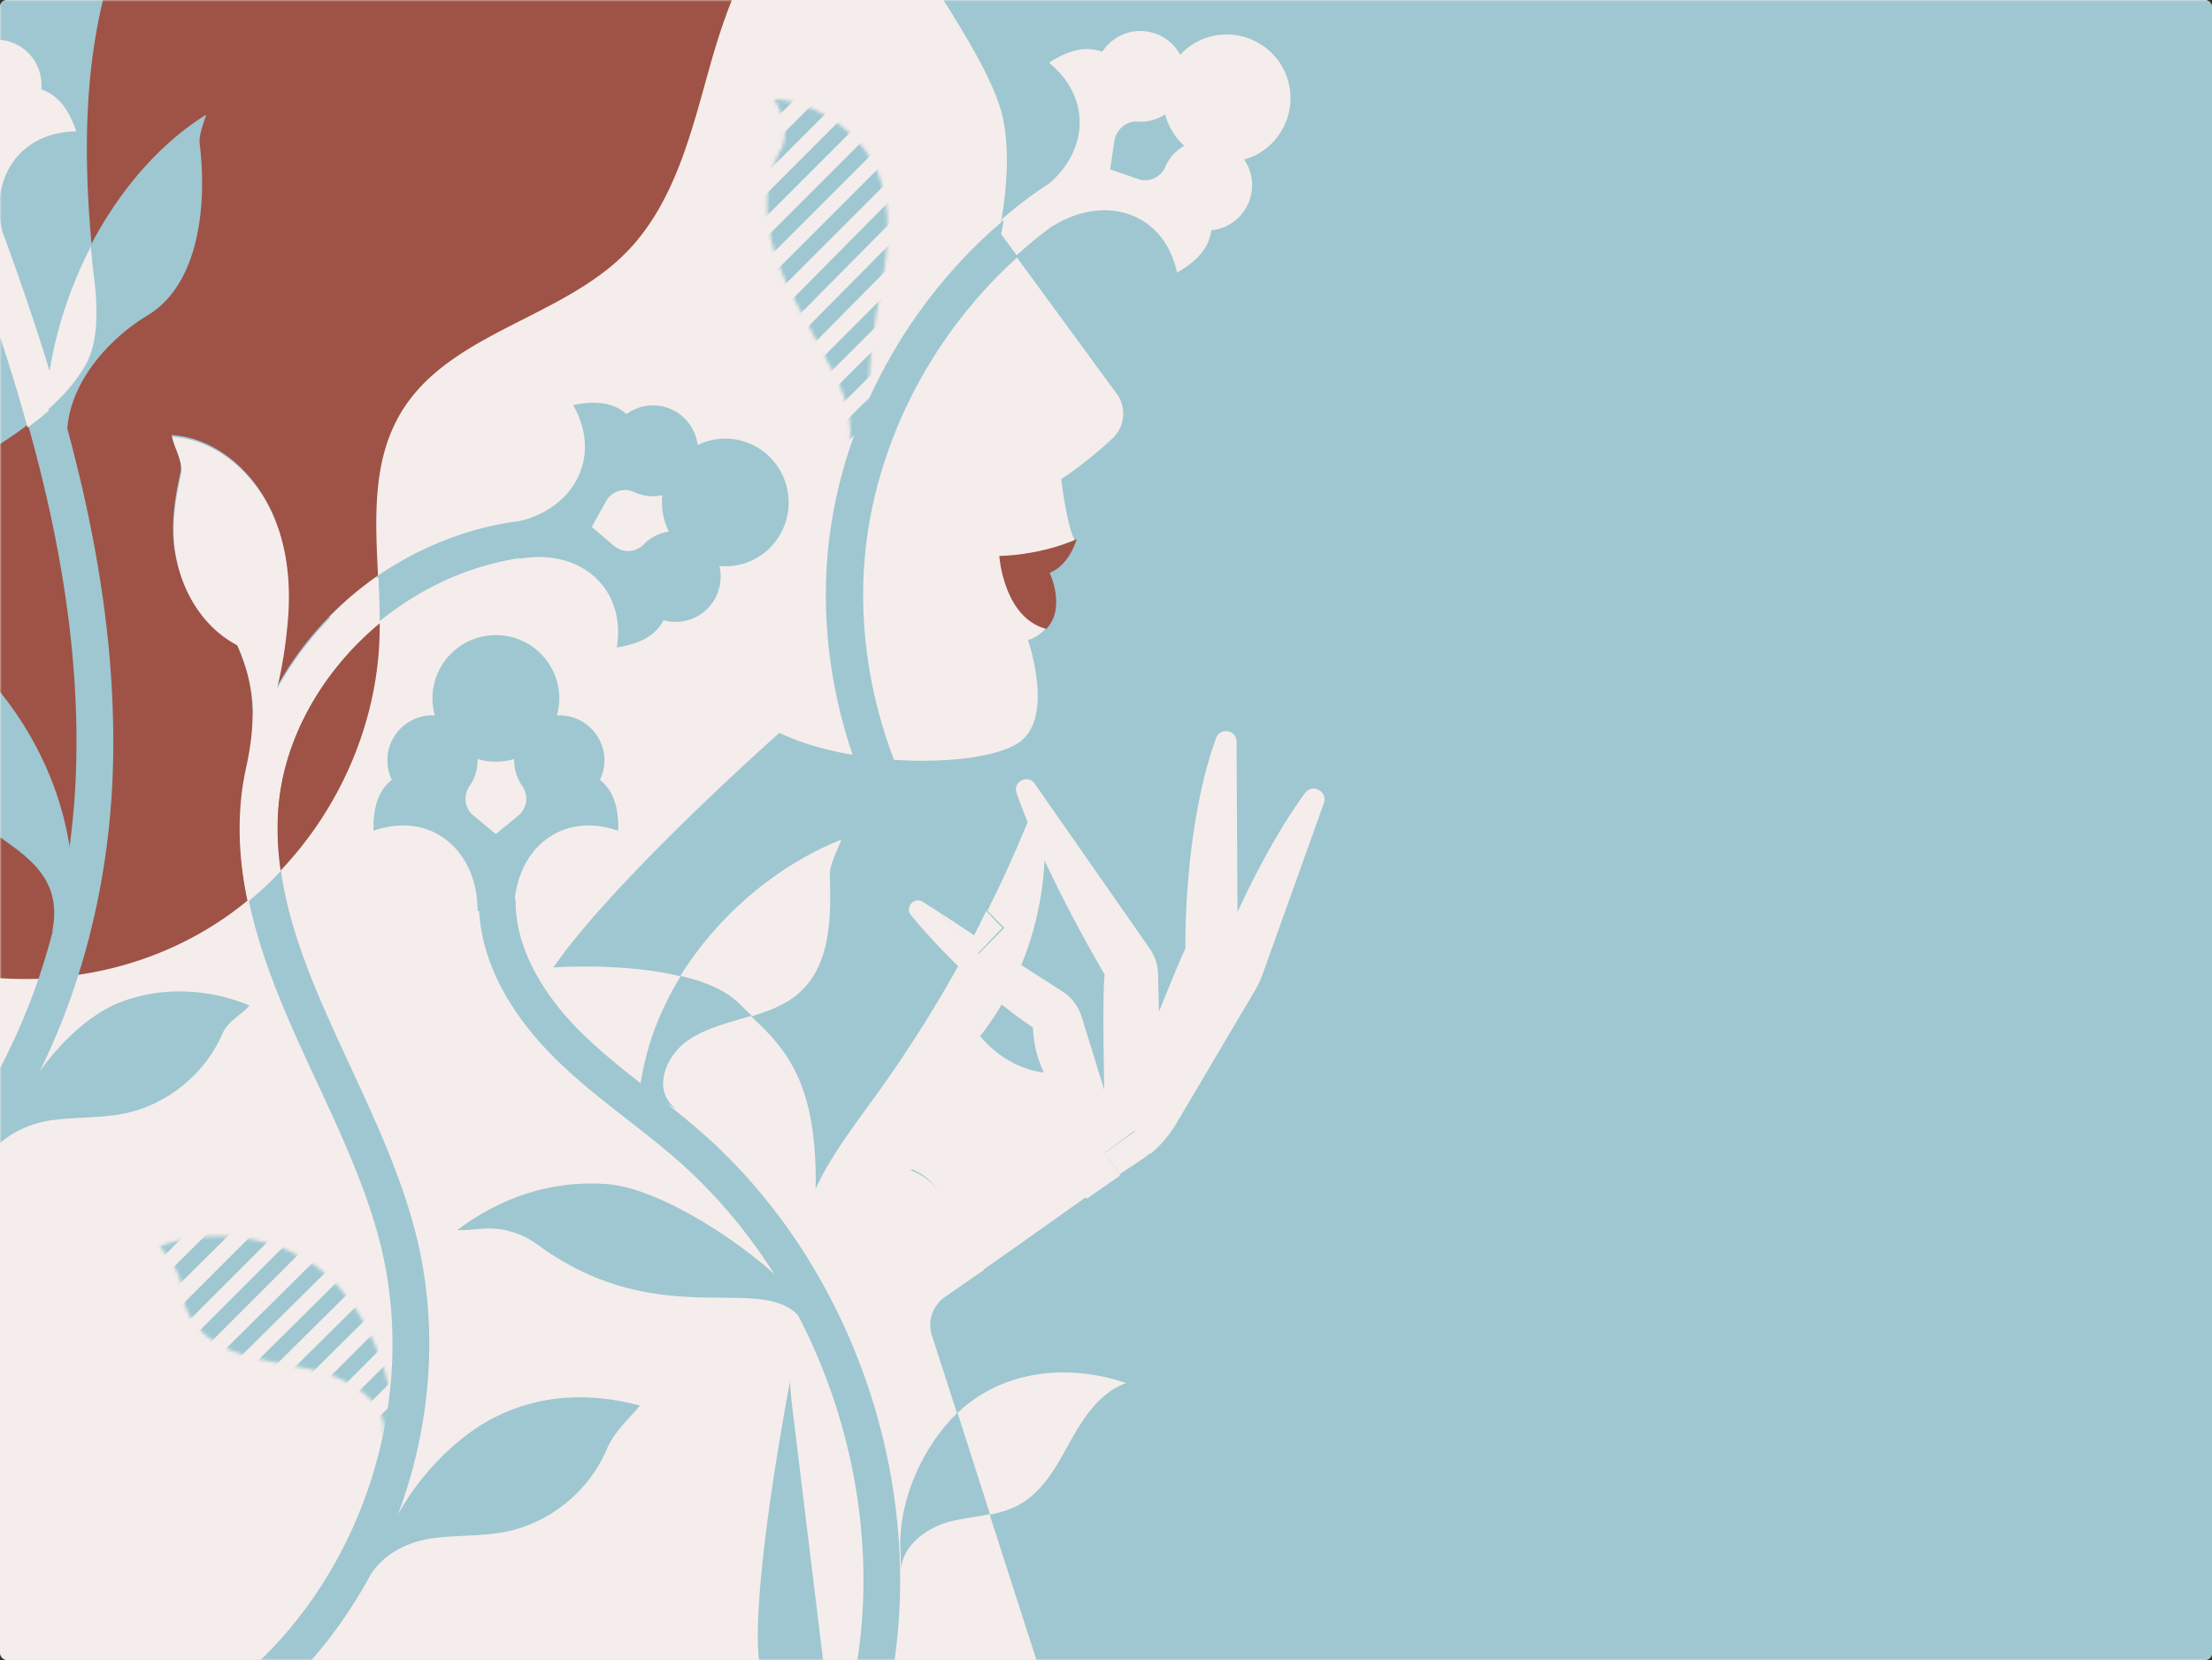
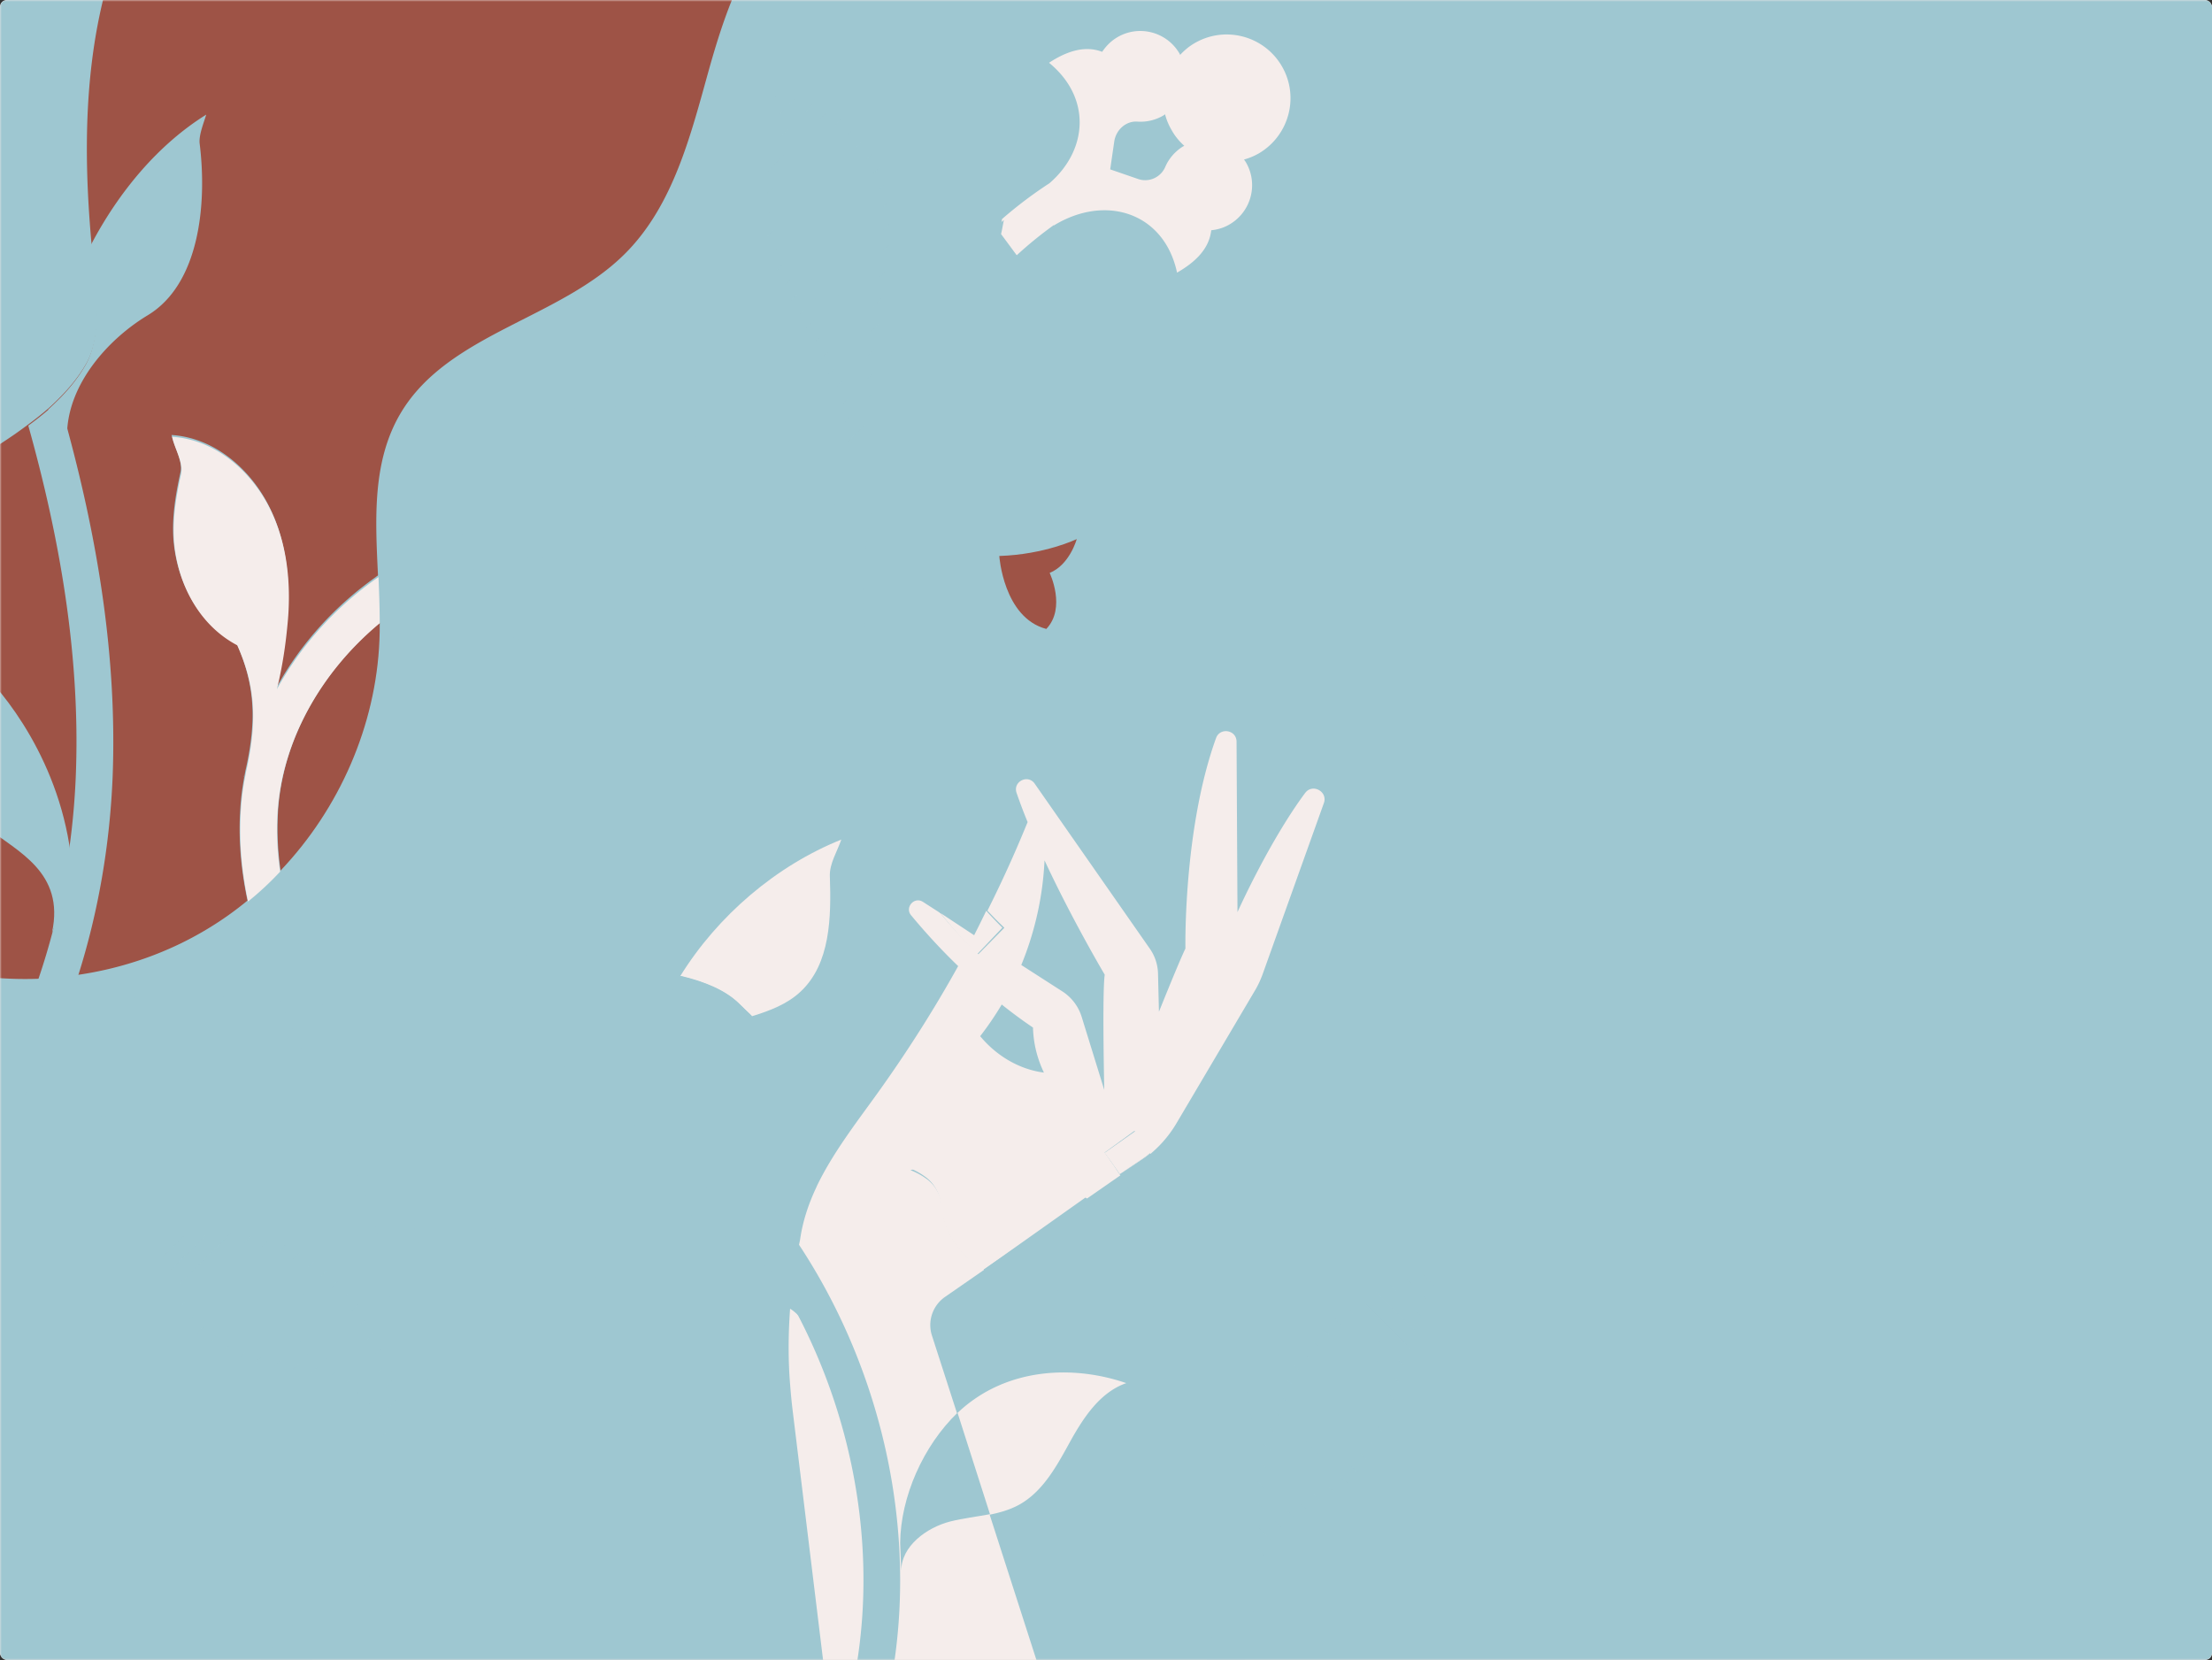
<svg xmlns="http://www.w3.org/2000/svg" fill="none" viewBox="0 0 645 484">
  <rect x="0" y="0" width="645" height="484" fill="#333333" stroke="none" />
  <defs>
    <mask id="b" maskUnits="objectBoundingBox" style="mask-type:alpha">
      <path fill="#000" d="M827.955 0H-32v484.176h859.955V0Z" />
    </mask>
    <mask id="c" maskUnits="objectBoundingBox" style="mask-type:alpha">
      <path fill="#000" d="M367.46 442.614c-.742-14.791 4.904-37.04 14.073-48.692 9.165-11.651 22.641-19.858 37.22-22.66-1.195 2.95-3.281 6.69-4.477 9.635-7.71 19.017-9.24 42.737-26.558 53.801-4.557 2.913-9.555 5.165-13.81 8.498-4.26 3.334-6.152 7.61-6.643 13.88" />
    </mask>
    <mask id="d" maskUnits="objectBoundingBox" style="mask-type:alpha">
      <path fill="#000" d="M247.07 133.69c3.076-13.422-2.359-21.771-7.214-31.135-4.86-9.364-10.58-18.375-13.817-28.42-3.237-10.05-3.697-21.637 1.738-30.672 2.455-4.086.464-10.503-2.047-14.557 12.562.866 25.616 9.892 30.334 21.65 4.16 10.374 3.011 22.092.9 33.077-2.11 10.985-4.064 23.685-3.439 34.856" />
    </mask>
    <mask id="e" maskUnits="objectBoundingBox" style="mask-type:alpha">
      <path fill="#000" d="M111.282 420.041c2.863-8.628-5.192-14.783-11.372-17.674-6.175-2.896-13.068-3.866-19.792-5.143-6.719-1.274-13.588-2.98-19.047-7.033-4.367-3.245-7.632-8.343-7.909-13.583-.187-3.567-1.79-6.937-3.992-9.777-.928-1.2-1.823-2.39-2.582-3.544 14.544-4.951 30.41-3.508 43.459 4.514 13.05 8.016 22.481 26.858 24.29 41.856" />
    </mask>
    <clipPath id="a">
      <rect width="645" height="484" rx="2" />
    </clipPath>
  </defs>
  <g clip-path="url(#a)">
    <rect width="645" height="484" fill="#F5EDEB" rx="2" />
    <g mask="url(#b)">
      <path fill="#9EC7D1" d="M827.955 0H-32v484.176h859.955V0Z" />
-       <path fill="#F5EDEB" d="M324.304 127.912c-3.712 3.449-8.857 7.795-14.848 11.78 0 0 1.475 13.078 3.846 17.647 0 0-1.97 7.48-7.65 9.855 0 0 6.887 14.78-5.903 19.484 0 0 7.872 22.483-2.593 29.788-5.996 4.166-20.802 6.138-36.546 5.059-3.934-.268-7.96-.717-11.898-1.435-7.692-1.301-15.162-3.402-21.426-6.406 0 0-47.815 42.239-65.931 68.394 0 0 20.173-1.477 36.768 2.509 6.887 1.61 13.197 4.166 17.177 8.15 1.165 1.168 2.37 2.283 3.578 3.45 9.347 8.823 19.368 18.41 18.966 49.54v.046c-.088 11.827-1.701 26.696-5.413 45.865-.804 4.166-1.567 8.105-2.237 11.915v.046c-12.12 66.066-8.811 80.578-8.811 80.578H-32V280.735s103.322-66.737 123.985-87.748C112.648 171.98 49.495 85.399 49.18 55.792c-.314-29.561 3.532-109.648 81.764-121.207 64.988-9.54 100.997-5.601 130.785 44.341 9.439 15.767 27.554 40.625 30.73 55.586 2.237 10.66.67 22.979-.402 29.205-.448 2.596-.804 4.119-.804 4.119l4.83 6.629 29.52 40.315a9.859 9.859 0 0 1-1.3 13.123v.009Z" />
      <path fill="#F5EDEB" d="M380.55 231.224c-10.64 14.385-19.712 34.73-19.712 34.73l-.27-49.698c0-3.45-4.802-4.257-5.972-1.075-9.609 26.62-8.937 61.392-8.937 61.392-1.749 3.539-7.72 18.419-7.72 18.419l-.27-11.069a13.213 13.213 0 0 0-2.288-7.17l-33.673-48.262c-1.977-2.825-6.376-.625-5.3 2.645a157.151 157.151 0 0 0 3.235 8.558 360.767 360.767 0 0 1-15.401 32.984l-15.132-9.725c-2.515-1.612-5.34 1.611-3.457 3.9 4.311 5.196 8.891 10.174 13.74 14.833-7.183 12.95-15.178 25.454-23.841 37.509-6.241 8.647-12.932 17.344-17.466 26.843v.046c-2.334 4.928-4.042 10.036-4.802 15.46a149.935 149.935 0 0 0-3.323 31.279c0 3.719.135 7.396.45 11.069v.046c.181 2.33.404 4.659.673 6.947l9.517 78.065 66.318 9.679-18.273-56.78-9.476-29.44-7.405-22.943a9.983 9.983 0 0 1 3.814-11.338l11.313-7.841c-6.51-4.08-11.582-10.665-12.079-17.881-.269-3.497-1.93-6.854-4.849-8.827-1.438-1.033-3.053-1.84-4.491-2.418 14.997-3.496 30.755-1.792 44.722 4.659a62.853 62.853 0 0 1 6.779 3.63l15.94-11.067c4.13-2.867 7.586-6.544 10.147-10.89l22.946-38.809c.853-1.436 1.526-2.913 2.111-4.483l17.916-50.055c1.211-3.362-3.369-5.826-5.476-2.913l-.009-.01Zm-94.74 70.895a91.478 91.478 0 0 0 6.288-9.23 143.96 143.96 0 0 0 9.113 6.72c.135 4.66 1.211 8.962 3.188 13.13-7.276-.94-13.92-4.974-18.589-10.62ZM322 317.801l-6.6-21.332a13.587 13.587 0 0 0-5.614-7.396l-11.99-7.706a91.282 91.282 0 0 0 6.78-30.516c8.083 17.386 17.553 33.34 17.553 33.34-.765 5.197-.134 33.61-.134 33.61h.004Z" />
      <path fill="#9E5346" d="M306.071 167.043s4.896 10.186-.969 16.33h-.047c-12.47-3.32-13.669-21.263-13.669-21.263 13.392-.45 22.583-4.934 22.583-4.934s-2.033 7.493-7.898 9.871v-.004ZM110.724 181.57c0 1.74 0 3.484-.088 5.176-1.028 24.864-11.69 49.054-28.824 67.085-.849-5.849-1.116-11.74-.715-17.764 1.471-20.845 12.939-40.616 29.627-54.5v.004Z" />
      <path fill="#9E5346" d="M254.5-35.025c-6.814-.898-13.804.987-19.363 4.928-16.092 11.425-23.13 31.548-28.46 50.55-5.29 19.002-10.312 39.255-24.204 53.283-19.047 19.27-51.635 23.346-65.573 46.604-8.38 14.029-7.486 30.743-6.68 47.457-12.326 8.559-22.591 19.854-29.628 32.757 1.57-6.544 2.557-12.68 3.229-20.526.94-11.694-.538-23.93-6.32-34.192-5.78-10.217-15.73-18.238-27.472-19.002.67 3.404 3.316 7.437 2.598 10.846-1.57 7.127-2.78 14.473-1.84 21.734 1.525 11.74 7.756 22.809 18.243 28.32 5.197 11.653 5.827 21.823 2.779 35.898-.18.717-.315 1.477-.45 2.24a73.167 73.167 0 0 0-1.254 9.412c-.672 9.323.18 18.418 2.06 27.292a95.144 95.144 0 0 1-11.566 8.202c-11.608 7.035-24.652 11.56-38.053 13.49-3.854.584-7.755.94-11.655 1.122-16.542.537-33.213-2.645-48.138-9.768-11.52-5.511-14.971-21.285-16.852-33.924-1.88-12.638 1.839-26.574 9.098-37.06-1.881-22.271 7.217-45.214 23.934-60.095 7.532-6.72 16.361-11.786 24.7-17.478a124.018 124.018 0 0 0 4.303-3.094 97.887 97.887 0 0 0 6.276-4.974 76.043 76.043 0 0 0 2.733-2.598c3.136-3.093 5.962-6.497 8.158-10.31 5.02-8.738 3.001-22.451 2.107-29.44-.18-1.88-.356-3.807-.537-5.692-1.746-19.405-2.108-38.986.852-58.21 3.27-21.105 10.756-41.853 23.847-58.706 25.408-32.804 69.692-47.188 111.062-43.919 26.668 2.061 52.803 10.754 75.436 25.097 5.156 3.27 10.219 6.9 13.85 11.828 3.586 4.928 4.304 12.01 2.78 17.923v.005Z" />
      <path fill="#9EC7D1" d="M121.326 360.069c12.095 48.33-4.925 102.929-42.326 135.85l-7.119-8.105c34.49-30.324 50.163-80.576 39.012-125.143-4.032-16.035-11.378-31.889-18.497-47.164-7.93-17.067-16.034-34.578-19.839-52.941a91.226 91.226 0 0 0 9.36-8.735c2.689 19.26 11.284 37.758 20.246 57.107 7.3 15.766 14.868 32.07 19.168 49.136l-.005-.005Zm-11.148-178.503c0-4.47-.181-8.936-.358-13.453 12.607-8.714 27.378-14.61 43.048-16.357l1.214 10.636c-16.209 1.875-31.478 8.894-43.904 19.17v.004Zm148.699 313.445-10.467-2.277c11.957-55.292-8.549-117.412-51.022-154.59-4.593-4.022-9.56-7.892-14.364-11.637-7.516-5.856-15.286-11.916-22.203-18.948-9.854-10.022-21.534-26.067-21.184-45.598l10.712.195c-.3 16.623 11.205 30.849 18.09 37.853 6.423 6.527 13.58 12.105 21.156 18.012 4.92 3.833 10.01 7.8 14.839 12.027 45.323 39.673 67.207 105.968 54.448 164.968l-.005-.005ZM32.854 226.174c-.805 20.29-4.249 39.907-10.018 58.14-11.271 35.653-31.538 66.066-58.333 86.044l-6.44-8.6c23.934-17.873 42.273-44.703 53.141-76.323 6.306-18.544 10.11-38.657 10.915-59.664 1.34-35.115-4.877-69.606-13.869-101.675a97.756 97.756 0 0 0 6.264-4.972 76.222 76.222 0 0 0 2.728-2.597 248.68 248.68 0 0 1 2.774 9.897c8.455 31.487 14.137 65.213 12.838 99.75Z" />
      <path fill="#F5EDEB" d="M373.579 18.97c-5.347-8.76-16.798-11.547-25.556-6.198-1.481.896-2.785 2.02-3.909 3.236-.088-.223-.18-.45-.315-.627-3.816-6.244-11.948-8.222-18.19-4.401-1.75 1.077-3.143 2.516-4.224 4.132-4.897-1.885-10.151-.316-15.494 3.19 12.351 10.108 11.363 25.295.27 34.998-.047.047-.089.047-.089.089a124.182 124.182 0 0 0-13.878 10.47c-.45 2.604-.808 4.132-.808 4.132l4.85 6.648a116.548 116.548 0 0 1 11.006-8.984l.046.089c15.136-9.254 32.203-3.729 35.93 13.747 5.57-3.19 9.386-7.099 9.97-12.355 1.885-.18 3.816-.761 5.57-1.843 6.243-3.821 8.22-11.95 4.4-18.196-.134-.18-.269-.357-.403-.585 1.615-.45 3.142-1.077 4.627-1.977 8.76-5.39 11.544-16.803 6.197-25.565Zm-28.61 23.721c-2.382 1.481-4.178 3.594-5.208 6.022-1.346 3.055-4.804 4.583-7.951 3.46l-8.086-2.787 1.17-8.041c.45-3.371 3.323-6.11 6.735-5.887a13.166 13.166 0 0 0 7.77-1.885c.134-.089.222-.182.315-.27.45 1.75 1.17 3.413 2.154 5.033.942 1.616 2.154 3.009 3.458 4.179-.088.046-.223.135-.358.18v-.004Z" />
      <path fill="#9EC7D1" d="M260.8 221.858c6.991 18.266 17.888 35.098 32.055 48.664l-7.583 7.698c-16.622-15.892-29.151-36.037-36.552-57.796-6.856-20.057-9.446-41.501-7.039-62.363 4.177-35.996 23.112-70.288 51.038-93.926-.455 2.595-.816 4.118-.816 4.118l4.903 6.625c-24.247 21.76-40.596 52.379-44.318 84.39-2.407 21.043.634 42.663 8.311 62.586v.004Zm100.854 267.739-10.441-2.62c12.865-51.513 1.983-107.94-29.114-150.94l8.713-6.327c32.941 45.548 44.467 105.317 30.837 159.887h.005Z" />
      <g fill="#9EC7D1" fill-rule="evenodd" mask="url(#c)">
        <path d="M343.428 421.848 431.4 509.82l-3.262 3.263-87.972-87.972 3.262-3.263Zm0-13.55L431.4 497.14l-3.262 3.296-87.972-88.843 3.262-3.295Zm0-12.646 87.972 88.843-3.262 3.295-87.972-88.843 3.262-3.295Zm0-12.647 87.972 87.972-3.262 3.263-87.972-87.972 3.262-3.263Zm0-12.646L431.4 458.33l-3.262 3.263-87.972-87.972 3.262-3.263Zm0-12.647 87.972 87.972-3.262 3.263-87.972-87.972 3.262-3.263Zm0-12.646 87.972 87.972-3.262 3.263-87.972-87.972 3.262-3.263Zm0-13.55L431.4 420.36l-3.262 3.295-87.972-88.843 3.262-3.295Zm0-12.646 87.972 87.972-3.262 3.263-87.972-87.972 3.262-3.263Zm0-12.647 87.972 87.972-3.262 3.263-87.972-87.972 3.262-3.263Zm0-12.646L431.4 381.55l-3.262 3.263-87.972-87.972 3.262-3.263Zm0-12.647 87.972 87.972-3.262 3.263-87.972-87.972 3.262-3.262Zm0-13.549 87.972 88.843-3.263 3.295-87.972-88.842 3.263-3.296Z" />
        <path d="m343.428 318.87 87.972 87.972-3.262 3.263-87.972-87.972 3.262-3.263Z" />
      </g>
      <path fill="#F5EDEB" d="m316.68 349.045-30.076 21.314c-6.508-4.174-11.579-10.91-12.075-18.292-.27-3.577-1.93-7.011-4.848-9.03-1.438-1.056-3.053-1.88-4.49-2.473 14.993-3.577 30.747-1.833 44.71 4.766a62.278 62.278 0 0 1 6.778 3.715Z" />
      <path fill="#9EC7D1" d="M348.295 389.324c-4.456-7.26-18.127-11.02-28.107-11.994-9.975-.974-20.268-1.153-29.442-5.132-1.335-.577-2.629-1.286-3.876-2.036l29.843-20.58c11.669 7.082 22.896 18.147 28.728 29.477l2.85 10.27.004-.005Z" />
      <path fill="#F5EDEB" d="M328.422 403.276c-7.623 2.632-12.42 9.946-16.321 16.948-3.856 7-7.846 14.537-14.843 18.464-2.827 1.562-5.918 2.406-9.055 3.033l-9.463-29.3a39.713 39.713 0 0 1 5.246-4.37c12.78-9.011 29.64-9.855 44.436-4.77v-.005Z" />
      <path fill="#9EC7D1" d="M288.676 441.496c-3.856.722-7.805 1.173-11.573 2.118-6.906 1.754-14.308 7.204-14.308 14.366l-.315-8.107c.135-13.464 6.725-28.323 16.727-37.962l9.465 29.585h.004Zm-54.198-55.781c-10.494-16.43-40.705 4.312-77.824-22.87-4.593-3.361-10.24-5.065-15.937-4.576-2.54.22-5.06.411-7.41.411 12.7-9.642 27.879-14.708 43.87-13.415 15.993 1.293 41.657 18.53 52.588 30.086" />
      <path fill="#F5EDEB" d="M241.98 255.524c.406 11.937.182 25.451-8.538 33.603-3.883 3.65-8.99 5.586-14.138 7.16-1.219-1.173-2.442-2.295-3.613-3.468-4.02-4.009-10.39-6.579-17.346-8.199 10.974-17.704 28.002-32.206 46.972-39.822-1.218 3.557-3.477 6.983-3.342 10.721l.005.005Z" />
      <path fill="#9EC7D1" d="M219.116 296.133c-.889.315-1.82.583-2.704.85-5.947 1.703-12.113 3.4-16.991 7.252-4.879 3.848-9.582 13.38-2.307 19.151l-10.512-6.132c1.508-11.502 5.722-22.642 11.934-32.71 6.831 1.609 13.09 4.162 17.037 8.144 1.155 1.165 2.351 2.28 3.548 3.445h-.005Z" />
      <g fill="#9EC7D1" fill-rule="evenodd" mask="url(#d)">
        <path d="m268.804 145.987-87.972 87.971-3.263-3.263 87.972-87.972 3.263 3.264Zm0-13.517-87.972 88.842-3.263-3.295 87.972-88.843 3.263 3.295Zm0-12.648-87.972 88.843-3.263-3.295 87.972-88.843 3.263 3.295Zm0-12.678-87.972 87.972-3.263-3.263 87.972-87.972 3.263 3.263Zm0-12.646-87.972 87.971-3.263-3.263 87.972-87.971 3.263 3.263Zm0-12.647-87.972 87.972-3.263-3.263 87.972-87.972 3.263 3.263Zm0-13.518-87.972 88.843-3.263-3.295 87.972-88.843 3.263 3.295Zm0-12.645-87.972 88.842-3.263-3.295 87.972-88.843 3.263 3.296Zm0-12.679-87.972 87.971-3.263-3.263 87.972-87.971 3.263 3.263Zm0-12.647-87.972 87.972-3.263-3.263L265.54 27.1l3.263 3.263Zm0-12.646-87.972 87.971-3.263-3.263 87.972-87.971 3.263 3.263Zm0-12.646-87.972 87.97-3.263-3.263 87.971-87.97 3.263 3.263Zm0-13.518-87.972 88.843-3.263-3.295 87.972-88.843 3.263 3.295Z" />
-         <path d="m268.804 43.009-87.972 87.971-3.263-3.263 87.972-87.971 3.263 3.263Z" />
      </g>
      <path fill="#9EC7D1" d="M15.157 271.897c3.854-17.638-10.298-23.662-18.512-30.323-8.214-6.66-17.093-12.656-24.069-20.58-6.975-7.925-11.974-18.354-10.48-28.77.675-4.709-3.709-9.801-7.646-12.518 12.035-4.156 31.738 7.814 40.766 16.725 7.963 7.86 25.088 30.203 26.08 61.075M107.11 460.69c3.7-6.918 10.669-10.788 17.961-12.003 7.293-1.22 14.816-.61 22.076-2 13.093-2.508 24.667-11.901 29.816-24.195 2.102-5.016 6.157-8.484 9.64-12.664-14.595-3.939-29.208-3.334-42.656 3.566-13.45 6.9-26.2 21.766-31.512 35.916" />
      <g fill="#9EC7D1" fill-rule="evenodd" mask="url(#e)">
        <path d="M132.403 398.01 43.56 485.984l-3.295-3.263 88.843-87.972 3.295 3.263Zm0-13.517-88.842 88.843-3.296-3.295 88.843-88.843 3.295 3.295Zm0-12.646L43.56 460.69l-3.295-3.296 88.843-88.842 3.295 3.295Zm0-12.679L43.56 447.14l-3.295-3.263 88.843-87.972 3.295 3.263Zm0-12.646-88.842 87.972-3.296-3.263 88.843-87.972 3.295 3.263Zm0-12.647L43.56 421.847l-3.295-3.263 88.843-87.972 3.295 3.263Zm0-13.517L43.56 409.201l-3.295-3.296 88.843-88.842 3.295 3.295Zm0-12.646-88.842 88.843-3.296-3.295 88.843-88.843 3.295 3.295Zm0-12.679L43.56 383.005l-3.295-3.263 88.843-87.972 3.295 3.263Zm0-12.647L43.56 370.358l-3.295-3.263 88.843-87.972 3.295 3.263Zm0-12.646-88.842 87.972-3.296-3.263 88.843-87.972 3.295 3.263Zm0-13.517L43.56 345.066l-3.295-3.296 88.843-88.842 3.295 3.295Zm0-12.647L43.56 332.42l-3.295-3.295 88.843-88.843 3.295 3.295Z" />
        <path d="M132.403 295.033 43.56 383.005l-3.295-3.263 88.843-87.972 3.295 3.263Z" />
      </g>
      <path fill="#9EC7D1" d="M-3.997 337.84c3.919-6.182 11.76-10.236 18.978-11.22 7.216-.98 14.61-.523 21.729-2.053 12.428-2.673 23.332-11.719 28.316-23.499 1.399-3.298 5.405-5.201 7.759-7.898-11.835-4.903-25.287-5.593-37.293-1.124-12.002 4.47-23.555 17.765-29.373 29.241" />
      <path fill="#F5EDEB" d="M80.974 236.338c-.403 6.037-.134 11.946.718 17.803a91.28 91.28 0 0 1-9.363 8.723c-1.88-8.857-2.731-17.937-2.06-27.243a72.139 72.139 0 0 1 1.255-9.393c.134-.763.268-1.521.449-2.238 3.047-14.044 2.422-24.2-2.778-35.832-10.483-5.501-16.71-16.55-18.234-28.269-.94-7.249.268-14.58 1.838-21.695.718-3.398-1.926-7.424-2.598-10.827 11.738.758 21.684 8.77 27.462 18.968 5.78 10.244 7.26 22.453 6.316 34.13-.671 7.827-1.657 13.957-3.227 20.49 7.033-12.885 17.294-24.155 29.615-32.698.18 4.516.357 8.991.357 13.466-16.757 13.91-28.273 33.729-29.75 54.62v-.005Z" />
      <path fill="#9EC7D1" d="M71.881 224.022c-.304.79-.53 1.625-.755 2.465l-.148.245c.303-.938.677-1.824.903-2.71Z" />
-       <path fill="#F5EDEB" d="M27.347 77.052c-.181-1.892-.357-3.83-.538-5.725-6.15 11.72-10.366 24.43-12.341 36.871C10.248 94.27 5.582 80.881.958 68.173l-.088.046c-4.262-15.643 4.49-29.66 21.361-29.93-2.064-6.085-5.161-10.594-10.184-12.215a13.3 13.3 0 0 0-.765-5.86C8.768 13.36 1.186 9.843-5.678 12.367c-.223.089-.404.182-.626.27A19.163 19.163 0 0 0-7.38 7.683C-10.923-1.966-21.604-6.923-31.255-3.363-40.86.196-45.795 10.924-42.251 20.572a18.821 18.821 0 0 0 2.426 4.51c-.223.046-.45.088-.673.181-6.864 2.525-10.365 10.188-7.851 17.041a13.369 13.369 0 0 0 3.232 4.957c-2.783 4.51-2.245 9.96.135 15.913 13.778-11.45 30.557-5.138 36.707 11.54l.088-.047c5.741 15.778 11.4 32.497 16.246 49.99a98.072 98.072 0 0 0 6.284-5.003 76.484 76.484 0 0 0 2.736-2.614c3.14-3.112 5.968-6.536 8.167-10.37 5.027-8.79 3.005-22.584 2.11-29.614l-.01-.004ZM-19.1 48.789c-3.14-1.081-4.934-4.463-4.085-7.71a13.37 13.37 0 0 0-.358-7.934c-.046-.135-.134-.27-.18-.405a18.514 18.514 0 0 0 5.342-1.08A19.696 19.696 0 0 0-13.623 29c.047.134.089.27.135.405a12.935 12.935 0 0 0 4.846 6.312c2.737 1.891 3.59 5.637 1.883 8.52l-4.308 7.393-8.033-2.841Z" />
      <path fill="#9EC7D1" d="M58.224 41.901c2.18 17.586-.046 40.934-15.18 50.04-11.481 6.92-23.28 20.045-23.501 34.729a26.002 26.002 0 0 0 .58 6.117l-6.054-13.393a75.803 75.803 0 0 0 2.714-2.588c3.114-3.081 5.92-6.472 8.1-10.269 4.987-8.705 2.981-22.365 2.093-29.326-.179-1.873-.354-3.792-.533-5.67 8.188-15.666 19.761-29.46 33.695-38.119-.713 2.367-2.227 6.025-1.914 8.48Z" />
      <path fill="#F5EDEB" d="M287.576 265.574a365.855 365.855 0 0 1-3.525 7.11l-9.828-6.478c3.307 4.231 6.918 8.235 10.707 12.015l7.36-7.737c-1.63-1.576-3.175-3.24-4.714-4.905v-.005Zm39.04 76.782 6.39-4.335c.93-.63 1.805-1.265 2.643-1.988l-9.033 6.323Z" />
      <path fill="#F5EDEB" d="M335.649 335.94c-.843.734-1.734 1.374-2.674 2.018l-6.467 4.398c-1.405-2.107-2.907-4.171-4.409-6.23l9.093-6.416a190.92 190.92 0 0 1 4.452 6.23h.005Z" />
      <path fill="#9EC7D1" d="M174.93 227.403a13.03 13.03 0 0 0 1.317-5.698c0-7.252-5.893-13.134-13.158-13.134-.235 0-.466.023-.697.037.443-1.582.697-3.246.697-4.97 0-10.193-8.28-18.459-18.491-18.459s-18.492 8.266-18.492 18.459c0 1.724.254 3.384.697 4.97-.23-.014-.461-.037-.697-.037-7.264 0-13.157 5.878-13.157 13.134 0 2.047.48 3.974 1.316 5.698-4.143 3.209-5.505 8.464-5.334 14.826 16.782-5.901 30.332 5.744 30.332 23.345h10.669c0-17.601 13.55-29.246 30.332-23.345.171-6.362-1.191-11.613-5.334-14.826Zm-30.332 15.785-6.55-5.399a6.352 6.352 0 0 1-1.158-8.565 13.044 13.044 0 0 0 2.373-7.524c0-.133-.018-.267-.018-.4a18.492 18.492 0 0 0 10.705 0c0 .133-.018.267-.018.4 0 2.799.877 5.394 2.373 7.524a6.352 6.352 0 0 1-1.159 8.565l-6.548 5.399ZM193.5 180.84c1.85.517 3.833.647 5.844.28 7.14-1.307 11.881-8.198 10.585-15.401-.041-.233-.106-.456-.157-.684a18.24 18.24 0 0 0 5.014-.205c10.037-1.836 16.697-11.523 14.875-21.641-1.822-10.119-11.43-16.834-21.466-14.997-1.698.312-3.289.86-4.77 1.586-.027-.233-.046-.465-.087-.698-1.296-7.198-8.132-11.978-15.276-10.672a12.986 12.986 0 0 0-5.374 2.33c-3.897-3.525-9.312-3.934-15.544-2.618 8.8 15.564-.249 31.086-17.578 34.253l1.9 10.57c17.33-3.167 31.204 8.156 28.39 25.85 6.291-.977 11.222-3.274 13.644-7.952Zm-20.945-27.212 4.146-7.458a6.335 6.335 0 0 1 8.224-2.688 12.987 12.987 0 0 0 7.827 1c.134-.024.259-.066.392-.093a18.678 18.678 0 0 0 .176 5.445 18.628 18.628 0 0 0 1.734 5.161c-.134.019-.267.028-.401.052a13.038 13.038 0 0 0-6.983 3.706 6.325 6.325 0 0 1-8.64.395l-6.48-5.52h.005Z" />
    </g>
  </g>
</svg>